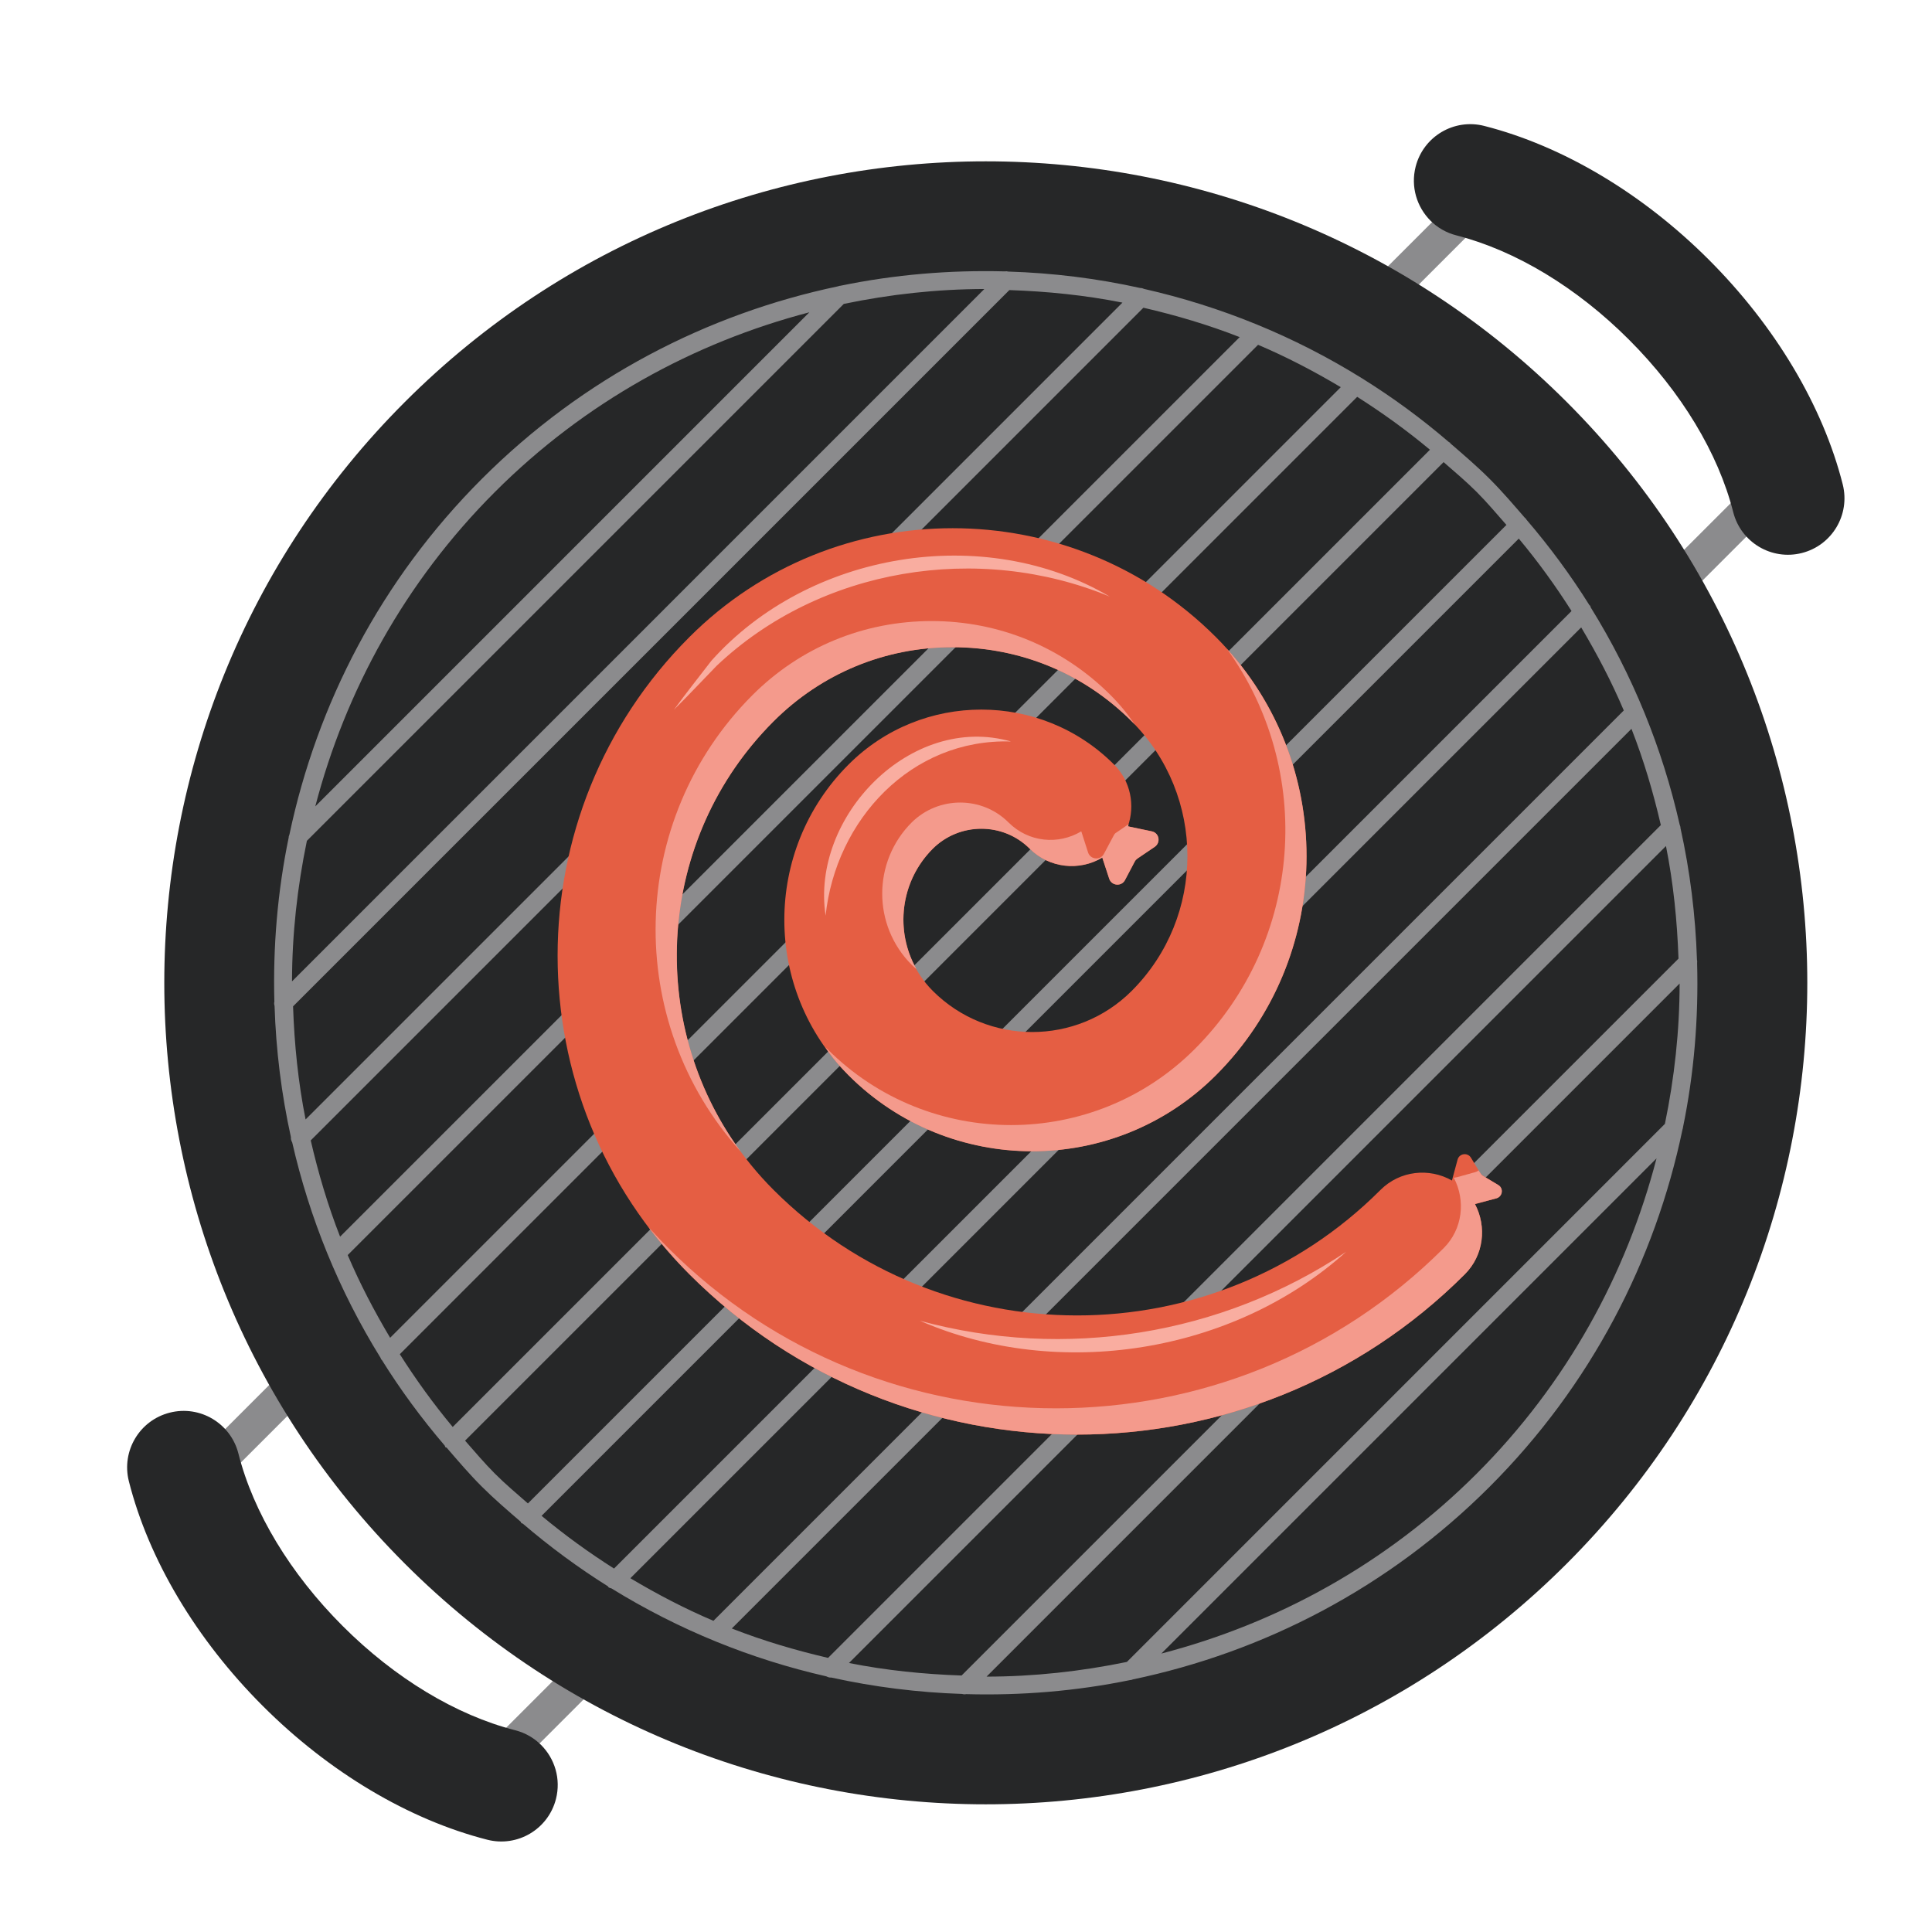
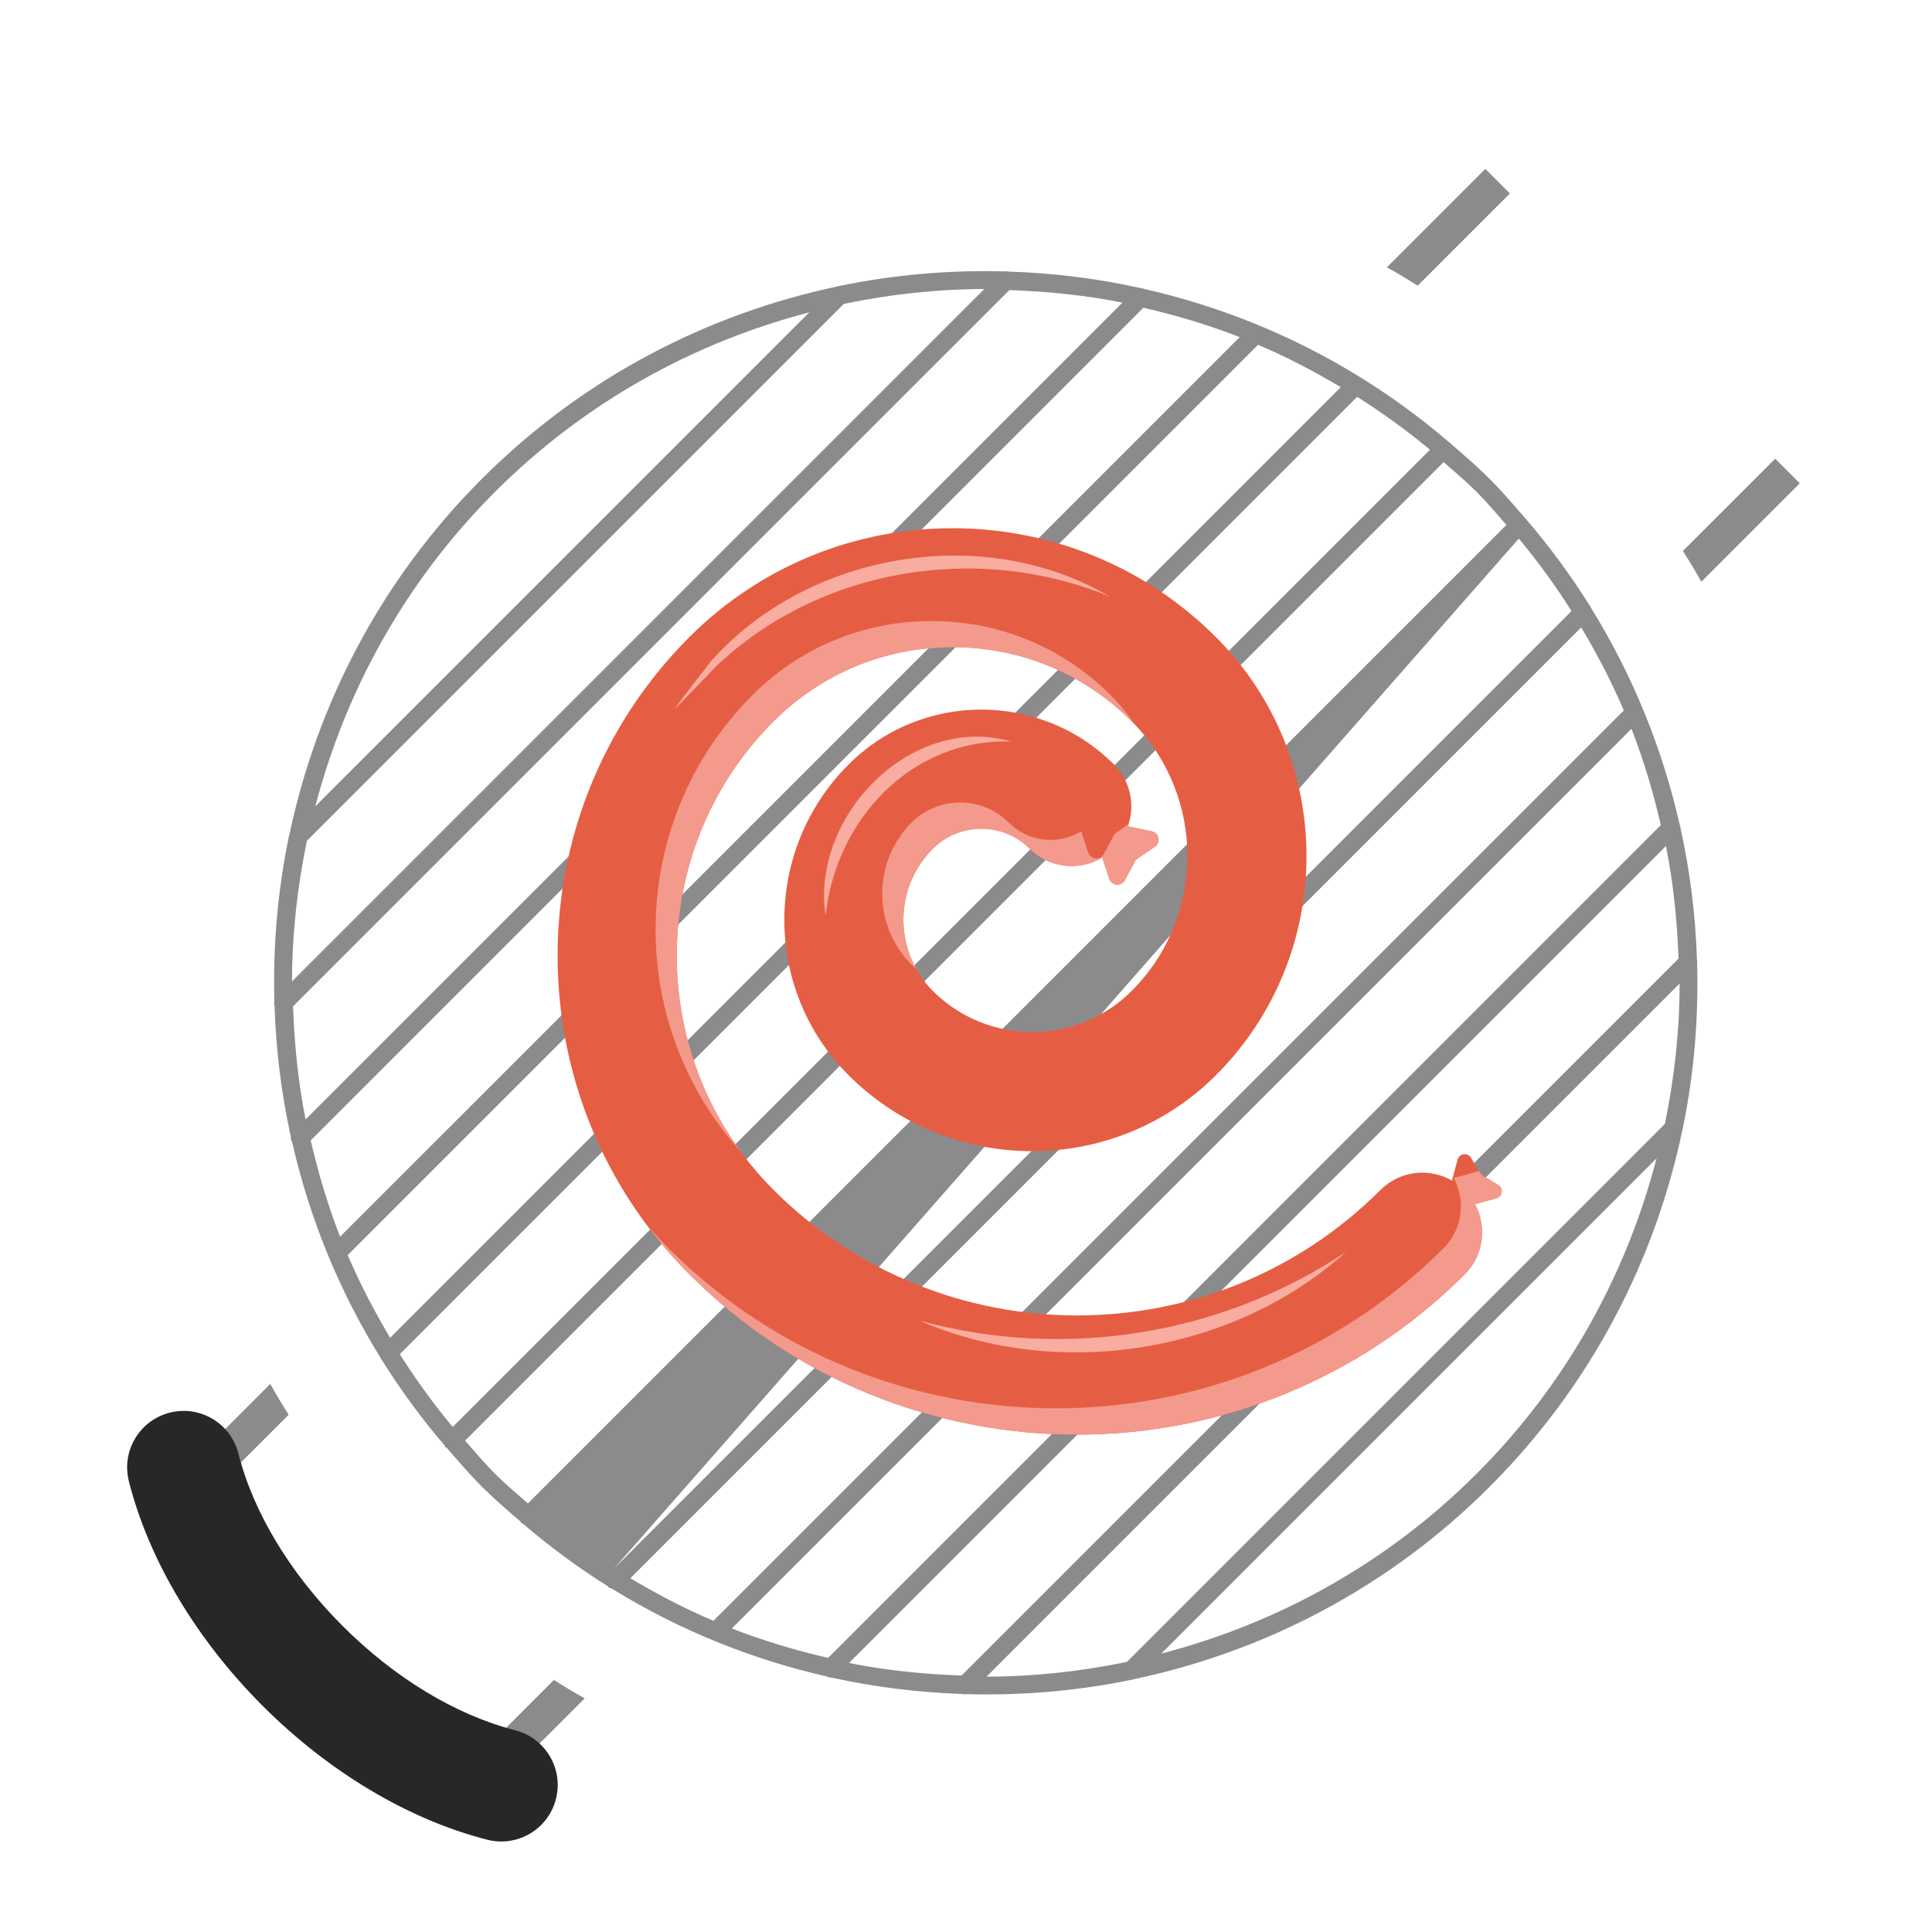
<svg xmlns="http://www.w3.org/2000/svg" xmlns:xlink="http://www.w3.org/1999/xlink" version="1.1" id="Layer_1" x="0px" y="0px" width="90px" height="90px" viewBox="0 0 90 90" enable-background="new 0 0 90 90" xml:space="preserve">
  <g>
    <path fill="#8B8B8D" d="M70.338,9.011l-4.298,4.298c-0.467-0.297-0.94-0.586-1.434-0.855l4.588-4.587L70.338,9.011z" />
    <path fill="#8B8B8D" d="M83.84,22.512l-4.587,4.587c-0.271-0.492-0.56-0.968-0.857-1.433l4.3-4.298L83.84,22.512z" />
-     <path fill="#262728" d="M66.636,10.278c-0.635-0.636-0.928-1.58-0.69-2.514c0.36-1.409,1.792-2.258,3.2-1.897   c3.658,0.933,7.373,3.146,10.46,6.233c3.099,3.099,5.313,6.815,6.236,10.466c0.355,1.409-0.496,2.84-1.907,3.196   c-1.41,0.357-2.838-0.498-3.195-1.905c-0.694-2.744-2.419-5.598-4.856-8.034c-2.427-2.429-5.282-4.153-8.038-4.858   C67.371,10.845,66.959,10.602,66.636,10.278" />
    <path fill="#8B8B8D" d="M21.506,82.557l4.298-4.299c0.466,0.298,0.94,0.587,1.434,0.856l-4.588,4.587L21.506,82.557z" />
    <path fill="#8B8B8D" d="M8.005,69.056l4.586-4.587c0.271,0.492,0.56,0.968,0.857,1.433l-4.299,4.298L8.005,69.056z" />
    <path fill="#262728" d="M25.208,81.289c0.636,0.636,0.929,1.579,0.691,2.514c-0.36,1.409-1.792,2.259-3.201,1.898   c-3.658-0.934-7.373-3.146-10.459-6.233c-3.099-3.1-5.314-6.815-6.236-10.466c-0.356-1.409,0.497-2.84,1.907-3.196   c1.41-0.357,2.838,0.498,3.196,1.905c0.694,2.744,2.418,5.598,4.856,8.034c2.427,2.429,5.282,4.153,8.039,4.857   C24.474,80.722,24.885,80.966,25.208,81.289" />
-     <path fill="#262728" d="M72.982,72.844c-14.945,14.944-39.175,14.944-54.12,0c-14.945-14.945-14.945-39.175,0-54.12   c14.945-14.945,39.175-14.945,54.12,0C87.927,33.668,87.927,57.898,72.982,72.844" />
-     <path fill="#8B8B8D" d="M52.776,78.233c6.094-1.276,11.898-4.255,16.619-8.977c4.728-4.728,7.708-10.539,8.982-16.641   c0.006-0.033,0.024-0.06,0.022-0.093c0.519-2.524,0.729-5.094,0.659-7.66c0.01-0.055,0.005-0.1-0.007-0.154   c-0.067-2.062-0.32-4.112-0.768-6.135c0.005-0.057-0.021-0.103-0.037-0.157c-0.799-3.531-2.178-6.95-4.14-10.114   c-0.018-0.031-0.013-0.069-0.039-0.096c-0.006-0.006-0.015-0.003-0.022-0.009c-0.869-1.391-1.853-2.727-2.947-4.002   c-0.011-0.014-0.007-0.032-0.019-0.043c-0.009-0.011-0.023-0.006-0.032-0.015c-0.536-0.619-1.066-1.241-1.653-1.828   c-0.589-0.589-1.213-1.122-1.833-1.657c-0.008-0.01-0.005-0.023-0.014-0.034c-0.012-0.012-0.031-0.007-0.045-0.018   c-1.284-1.104-2.632-2.09-4.035-2.965c0,0,0-0.001-0.001-0.003c-0.003-0.005-0.011-0.003-0.014-0.006   c-3.175-1.978-6.607-3.362-10.151-4.166c-0.063-0.023-0.115-0.049-0.18-0.043c-2.026-0.449-4.081-0.702-6.146-0.766   c-0.06-0.015-0.109-0.02-0.169-0.009c-2.568-0.067-5.139,0.148-7.665,0.671c-0.036-0.003-0.064,0.017-0.1,0.024   c-6.084,1.28-11.879,4.255-16.594,8.97c-4.708,4.708-7.681,10.494-8.964,16.569c-0.015,0.049-0.039,0.091-0.035,0.142   c-0.52,2.519-0.734,5.081-0.667,7.641c-0.017,0.072-0.011,0.13,0.009,0.2c0.067,2.055,0.318,4.1,0.763,6.117   c-0.011,0.088,0.017,0.164,0.06,0.245c0.801,3.502,2.17,6.895,4.117,10.035c0.016,0.023,0.01,0.057,0.033,0.077   c0.004,0.006,0.013,0.003,0.018,0.008c0.867,1.391,1.847,2.727,2.938,4.002c0.015,0.022,0.01,0.052,0.03,0.071   c0.017,0.016,0.039,0.011,0.057,0.022c0.531,0.616,1.057,1.234,1.641,1.817c0.583,0.582,1.199,1.108,1.813,1.638   c0.013,0.017,0.007,0.04,0.024,0.056c0.019,0.019,0.048,0.015,0.07,0.029c1.267,1.084,2.592,2.06,3.97,2.923   c0.009,0.01,0.006,0.025,0.015,0.034c0.042,0.042,0.099,0.04,0.148,0.062c3.135,1.937,6.515,3.3,10.008,4.096   c0.075,0.036,0.142,0.064,0.223,0.054c2.01,0.444,4.05,0.697,6.101,0.765c0.067,0.02,0.124,0.023,0.191,0.009   c2.559,0.07,5.121-0.139,7.638-0.656C52.695,78.268,52.731,78.245,52.776,78.233 M54.1,77.029l23.068-23.068   c-1.398,5.382-4.169,10.479-8.379,14.688C64.58,72.858,59.483,75.63,54.1,77.029 M73.658,29.227   c0.749,1.256,1.421,2.542,1.984,3.869L33.234,75.504c-1.327-0.564-2.614-1.235-3.869-1.984L73.658,29.227z M28.603,73.069   c-1.165-0.739-2.292-1.555-3.374-2.456L70.751,25.09c0.903,1.081,1.717,2.209,2.457,3.374L28.603,73.069z M76,33.951   c0.574,1.466,1.017,2.966,1.368,4.485L38.575,77.231c-1.52-0.354-3.02-0.796-4.485-1.37L76,33.951z M77.607,39.411   c0.346,1.732,0.522,3.486,0.584,5.245L44.794,78.052c-1.759-0.061-3.513-0.237-5.245-0.583L77.607,39.411z M47.02,13.513   c1.767,0.06,3.528,0.238,5.268,0.584L14.235,52.148c-0.346-1.739-0.523-3.501-0.583-5.268L47.02,13.513z M53.264,14.335   c1.52,0.352,3.02,0.794,4.485,1.369L15.843,57.609c-0.574-1.465-1.017-2.965-1.368-4.484L53.264,14.335z M58.605,16.062   c1.321,0.561,2.603,1.229,3.853,1.974L18.174,62.319c-0.745-1.25-1.413-2.532-1.976-3.853L58.605,16.062z M63.223,18.486   c1.169,0.742,2.303,1.558,3.389,2.464L21.089,66.473c-0.906-1.086-1.723-2.22-2.464-3.389L63.223,18.486z M37.703,14.548   L14.687,37.564c1.402-5.368,4.171-10.449,8.369-14.647C27.254,18.719,32.335,15.951,37.703,14.548 M14.296,39.168l25.011-25.011   c2.16-0.449,4.351-0.689,6.548-0.694L13.603,45.716C13.607,43.519,13.849,41.327,14.296,39.168 M21.665,67.111l45.583-45.584   c0.52,0.455,1.046,0.896,1.541,1.39c0.492,0.494,0.932,1.02,1.386,1.536L24.592,70.036c-0.518-0.455-1.042-0.893-1.536-1.387   C22.561,68.154,22.121,67.628,21.665,67.111 M45.957,78.104l32.286-32.287c-0.001,2.192-0.24,4.382-0.685,6.537L52.495,77.419   C50.339,77.863,48.149,78.102,45.957,78.104" />
+     <path fill="#8B8B8D" d="M52.776,78.233c6.094-1.276,11.898-4.255,16.619-8.977c4.728-4.728,7.708-10.539,8.982-16.641   c0.006-0.033,0.024-0.06,0.022-0.093c0.519-2.524,0.729-5.094,0.659-7.66c0.01-0.055,0.005-0.1-0.007-0.154   c-0.067-2.062-0.32-4.112-0.768-6.135c0.005-0.057-0.021-0.103-0.037-0.157c-0.799-3.531-2.178-6.95-4.14-10.114   c-0.018-0.031-0.013-0.069-0.039-0.096c-0.006-0.006-0.015-0.003-0.022-0.009c-0.869-1.391-1.853-2.727-2.947-4.002   c-0.011-0.014-0.007-0.032-0.019-0.043c-0.009-0.011-0.023-0.006-0.032-0.015c-0.536-0.619-1.066-1.241-1.653-1.828   c-0.589-0.589-1.213-1.122-1.833-1.657c-0.008-0.01-0.005-0.023-0.014-0.034c-0.012-0.012-0.031-0.007-0.045-0.018   c-1.284-1.104-2.632-2.09-4.035-2.965c0,0,0-0.001-0.001-0.003c-0.003-0.005-0.011-0.003-0.014-0.006   c-3.175-1.978-6.607-3.362-10.151-4.166c-0.063-0.023-0.115-0.049-0.18-0.043c-2.026-0.449-4.081-0.702-6.146-0.766   c-0.06-0.015-0.109-0.02-0.169-0.009c-2.568-0.067-5.139,0.148-7.665,0.671c-0.036-0.003-0.064,0.017-0.1,0.024   c-6.084,1.28-11.879,4.255-16.594,8.97c-4.708,4.708-7.681,10.494-8.964,16.569c-0.015,0.049-0.039,0.091-0.035,0.142   c-0.52,2.519-0.734,5.081-0.667,7.641c-0.017,0.072-0.011,0.13,0.009,0.2c0.067,2.055,0.318,4.1,0.763,6.117   c-0.011,0.088,0.017,0.164,0.06,0.245c0.801,3.502,2.17,6.895,4.117,10.035c0.016,0.023,0.01,0.057,0.033,0.077   c0.004,0.006,0.013,0.003,0.018,0.008c0.867,1.391,1.847,2.727,2.938,4.002c0.015,0.022,0.01,0.052,0.03,0.071   c0.017,0.016,0.039,0.011,0.057,0.022c0.531,0.616,1.057,1.234,1.641,1.817c0.583,0.582,1.199,1.108,1.813,1.638   c0.013,0.017,0.007,0.04,0.024,0.056c0.019,0.019,0.048,0.015,0.07,0.029c1.267,1.084,2.592,2.06,3.97,2.923   c0.009,0.01,0.006,0.025,0.015,0.034c0.042,0.042,0.099,0.04,0.148,0.062c3.135,1.937,6.515,3.3,10.008,4.096   c0.075,0.036,0.142,0.064,0.223,0.054c2.01,0.444,4.05,0.697,6.101,0.765c0.067,0.02,0.124,0.023,0.191,0.009   c2.559,0.07,5.121-0.139,7.638-0.656C52.695,78.268,52.731,78.245,52.776,78.233 M54.1,77.029l23.068-23.068   c-1.398,5.382-4.169,10.479-8.379,14.688C64.58,72.858,59.483,75.63,54.1,77.029 M73.658,29.227   c0.749,1.256,1.421,2.542,1.984,3.869L33.234,75.504c-1.327-0.564-2.614-1.235-3.869-1.984L73.658,29.227z M28.603,73.069   L70.751,25.09c0.903,1.081,1.717,2.209,2.457,3.374L28.603,73.069z M76,33.951   c0.574,1.466,1.017,2.966,1.368,4.485L38.575,77.231c-1.52-0.354-3.02-0.796-4.485-1.37L76,33.951z M77.607,39.411   c0.346,1.732,0.522,3.486,0.584,5.245L44.794,78.052c-1.759-0.061-3.513-0.237-5.245-0.583L77.607,39.411z M47.02,13.513   c1.767,0.06,3.528,0.238,5.268,0.584L14.235,52.148c-0.346-1.739-0.523-3.501-0.583-5.268L47.02,13.513z M53.264,14.335   c1.52,0.352,3.02,0.794,4.485,1.369L15.843,57.609c-0.574-1.465-1.017-2.965-1.368-4.484L53.264,14.335z M58.605,16.062   c1.321,0.561,2.603,1.229,3.853,1.974L18.174,62.319c-0.745-1.25-1.413-2.532-1.976-3.853L58.605,16.062z M63.223,18.486   c1.169,0.742,2.303,1.558,3.389,2.464L21.089,66.473c-0.906-1.086-1.723-2.22-2.464-3.389L63.223,18.486z M37.703,14.548   L14.687,37.564c1.402-5.368,4.171-10.449,8.369-14.647C27.254,18.719,32.335,15.951,37.703,14.548 M14.296,39.168l25.011-25.011   c2.16-0.449,4.351-0.689,6.548-0.694L13.603,45.716C13.607,43.519,13.849,41.327,14.296,39.168 M21.665,67.111l45.583-45.584   c0.52,0.455,1.046,0.896,1.541,1.39c0.492,0.494,0.932,1.02,1.386,1.536L24.592,70.036c-0.518-0.455-1.042-0.893-1.536-1.387   C22.561,68.154,22.121,67.628,21.665,67.111 M45.957,78.104l32.286-32.287c-0.001,2.192-0.24,4.382-0.685,6.537L52.495,77.419   C50.339,77.863,48.149,78.102,45.957,78.104" />
    <path fill="#E55E43" d="M69.791,55.199l-0.718-0.435c-0.046-0.028-0.086-0.069-0.115-0.115l-0.435-0.718   c-0.157-0.258-0.546-0.202-0.624,0.09l-0.228,0.843l-0.034,0.129c-1.059-0.603-2.426-0.464-3.329,0.439   c-7.795,7.797-20.476,7.793-28.271,0c-6.02-6.02-6.02-15.812,0-21.832c2.227-2.228,5.189-3.455,8.34-3.455   c3.151,0,6.112,1.227,8.341,3.455c3.462,3.462,3.462,9.098,0,12.561c-2.555,2.553-6.709,2.553-9.264,0   c-1.827-1.828-1.827-4.801,0-6.626c1.245-1.243,3.271-1.245,4.516,0c0.916,0.918,2.314,1.05,3.381,0.413l0.006,0.021l0.317,0.965   c0.109,0.333,0.565,0.374,0.729,0.063l0.459-0.86c0.03-0.057,0.073-0.104,0.128-0.142l0.805-0.55c0.29-0.199,0.2-0.647-0.145-0.719   l-0.994-0.208l-0.115-0.025c0.343-0.975,0.133-2.102-0.647-2.88c-3.407-3.41-8.955-3.41-12.363,0   c-3.992,3.99-3.992,10.483,0,14.475c4.718,4.719,12.394,4.719,17.111,0c5.626-5.627,5.626-14.783,0-20.409   c-6.763-6.764-17.767-6.764-24.529,0c-8.184,8.184-8.184,21.497,0,29.681c4.979,4.979,11.519,7.47,18.06,7.47   c6.542,0,13.081-2.49,18.061-7.47c0.887-0.886,1.036-2.217,0.473-3.267l0.152-0.04l0.844-0.228   C69.993,55.745,70.05,55.356,69.791,55.199" />
    <g>
      <g>
        <defs>
          <rect id="SVGID_1_" x="30.204" y="54.52" width="39.758" height="12.309" />
        </defs>
        <clipPath id="SVGID_2_">
          <use xlink:href="#SVGID_1_" overflow="visible" />
        </clipPath>
        <path clip-path="url(#SVGID_2_)" fill="#F49A8C" d="M69.709,55.823l-0.846,0.222l-0.153,0.042     c0.555,1.055,0.416,2.387-0.473,3.275c-4.979,4.981-11.53,7.466-18.065,7.466c-6.536,0-13.086-2.484-18.054-7.466     c-0.692-0.694-1.331-1.43-1.914-2.206c0.305,0.332,0.61,0.665,0.93,0.985c4.966,4.981,11.517,7.464,18.053,7.464     c6.549,0,13.085-2.482,18.067-7.464c0.888-0.889,1.025-2.221,0.471-3.275l0.152-0.028l0.847-0.236     c0.056-0.014,0.11-0.04,0.152-0.082l0.084,0.124c0.027,0.056,0.069,0.098,0.11,0.126l0.723,0.431     C70.057,55.353,70.001,55.74,69.709,55.823" />
      </g>
    </g>
    <g>
      <g>
        <defs>
-           <rect id="SVGID_3_" x="38.432" y="30.222" width="22.432" height="23.409" />
-         </defs>
+           </defs>
        <clipPath id="SVGID_4_">
          <use xlink:href="#SVGID_3_" overflow="visible" />
        </clipPath>
        <path clip-path="url(#SVGID_4_)" fill="#F49A8C" d="M56.638,50.093c-4.719,4.719-12.392,4.719-17.109,0     c-0.417-0.416-0.791-0.859-1.096-1.333c0.041,0.042,0.069,0.084,0.111,0.112c4.717,4.718,12.392,4.718,17.109,0     c5.079-5.079,5.578-13.017,1.498-18.65C62.271,35.869,62.091,44.64,56.638,50.093" />
      </g>
    </g>
    <g>
      <g>
        <defs>
          <rect id="SVGID_5_" x="41.096" y="37.386" width="12.874" height="7.753" />
        </defs>
        <clipPath id="SVGID_6_">
          <use xlink:href="#SVGID_5_" overflow="visible" />
        </clipPath>
        <path clip-path="url(#SVGID_6_)" fill="#F49A8C" d="M53.793,39.45l-0.805,0.542c-0.055,0.042-0.097,0.083-0.125,0.139     l-0.458,0.873c-0.166,0.305-0.624,0.263-0.735-0.068l-0.319-0.973v-0.013c-1.069,0.639-2.47,0.5-3.386-0.416     c-1.235-1.235-3.26-1.235-4.51,0c-1.525,1.526-1.775,3.83-0.763,5.605c-0.084-0.055-0.152-0.124-0.221-0.194     c-1.832-1.831-1.832-4.801,0-6.633c1.249-1.235,3.273-1.235,4.509,0c0.931,0.93,2.318,1.055,3.386,0.417l0.014,0.027l0.307,0.957     c0.11,0.333,0.568,0.375,0.734,0.07l0.459-0.861c0.027-0.056,0.069-0.111,0.124-0.138l0.568-0.389     c0,0.042-0.014,0.068-0.027,0.097l0.111,0.027l0.999,0.209C54.001,38.798,54.085,39.242,53.793,39.45" />
      </g>
    </g>
    <g>
      <g>
        <defs>
          <rect id="SVGID_7_" x="30.541" y="28.932" width="22.336" height="24.714" />
        </defs>
        <clipPath id="SVGID_8_">
          <use xlink:href="#SVGID_7_" overflow="visible" />
        </clipPath>
        <path clip-path="url(#SVGID_8_)" fill="#F49A8C" d="M52.877,33.774c-0.042-0.056-0.097-0.111-0.152-0.166     c-2.234-2.234-5.189-3.457-8.354-3.457c-3.149,0-6.104,1.222-8.339,3.457c-5.439,5.439-5.954,14.001-1.527,20.037     c-5.468-6.064-5.273-15.431,0.542-21.259c2.234-2.235,5.189-3.455,8.354-3.455c3.149,0,6.104,1.22,8.339,3.455     C52.17,32.817,52.544,33.275,52.877,33.774" />
      </g>
    </g>
    <path fill="#F9ADA0" d="M47.098,34.542c-4.651-0.149-8.167,3.652-8.638,8.112C37.754,38.041,42.436,33.211,47.098,34.542" />
    <path fill="#F9ADA0" d="M42.85,61.525c6.766,1.841,14.043,0.675,19.858-3.211C57.461,63.043,49.306,64.339,42.85,61.525" />
    <path fill="#F9ADA0" d="M51.698,27.792c-6.116-2.535-13.492-1.346-18.319,3.228c-0.657,0.674-1.3,1.367-1.982,2.04   c0.557-0.768,1.155-1.514,1.741-2.279C37.675,25.703,45.843,24.34,51.698,27.792" />
  </g>
</svg>